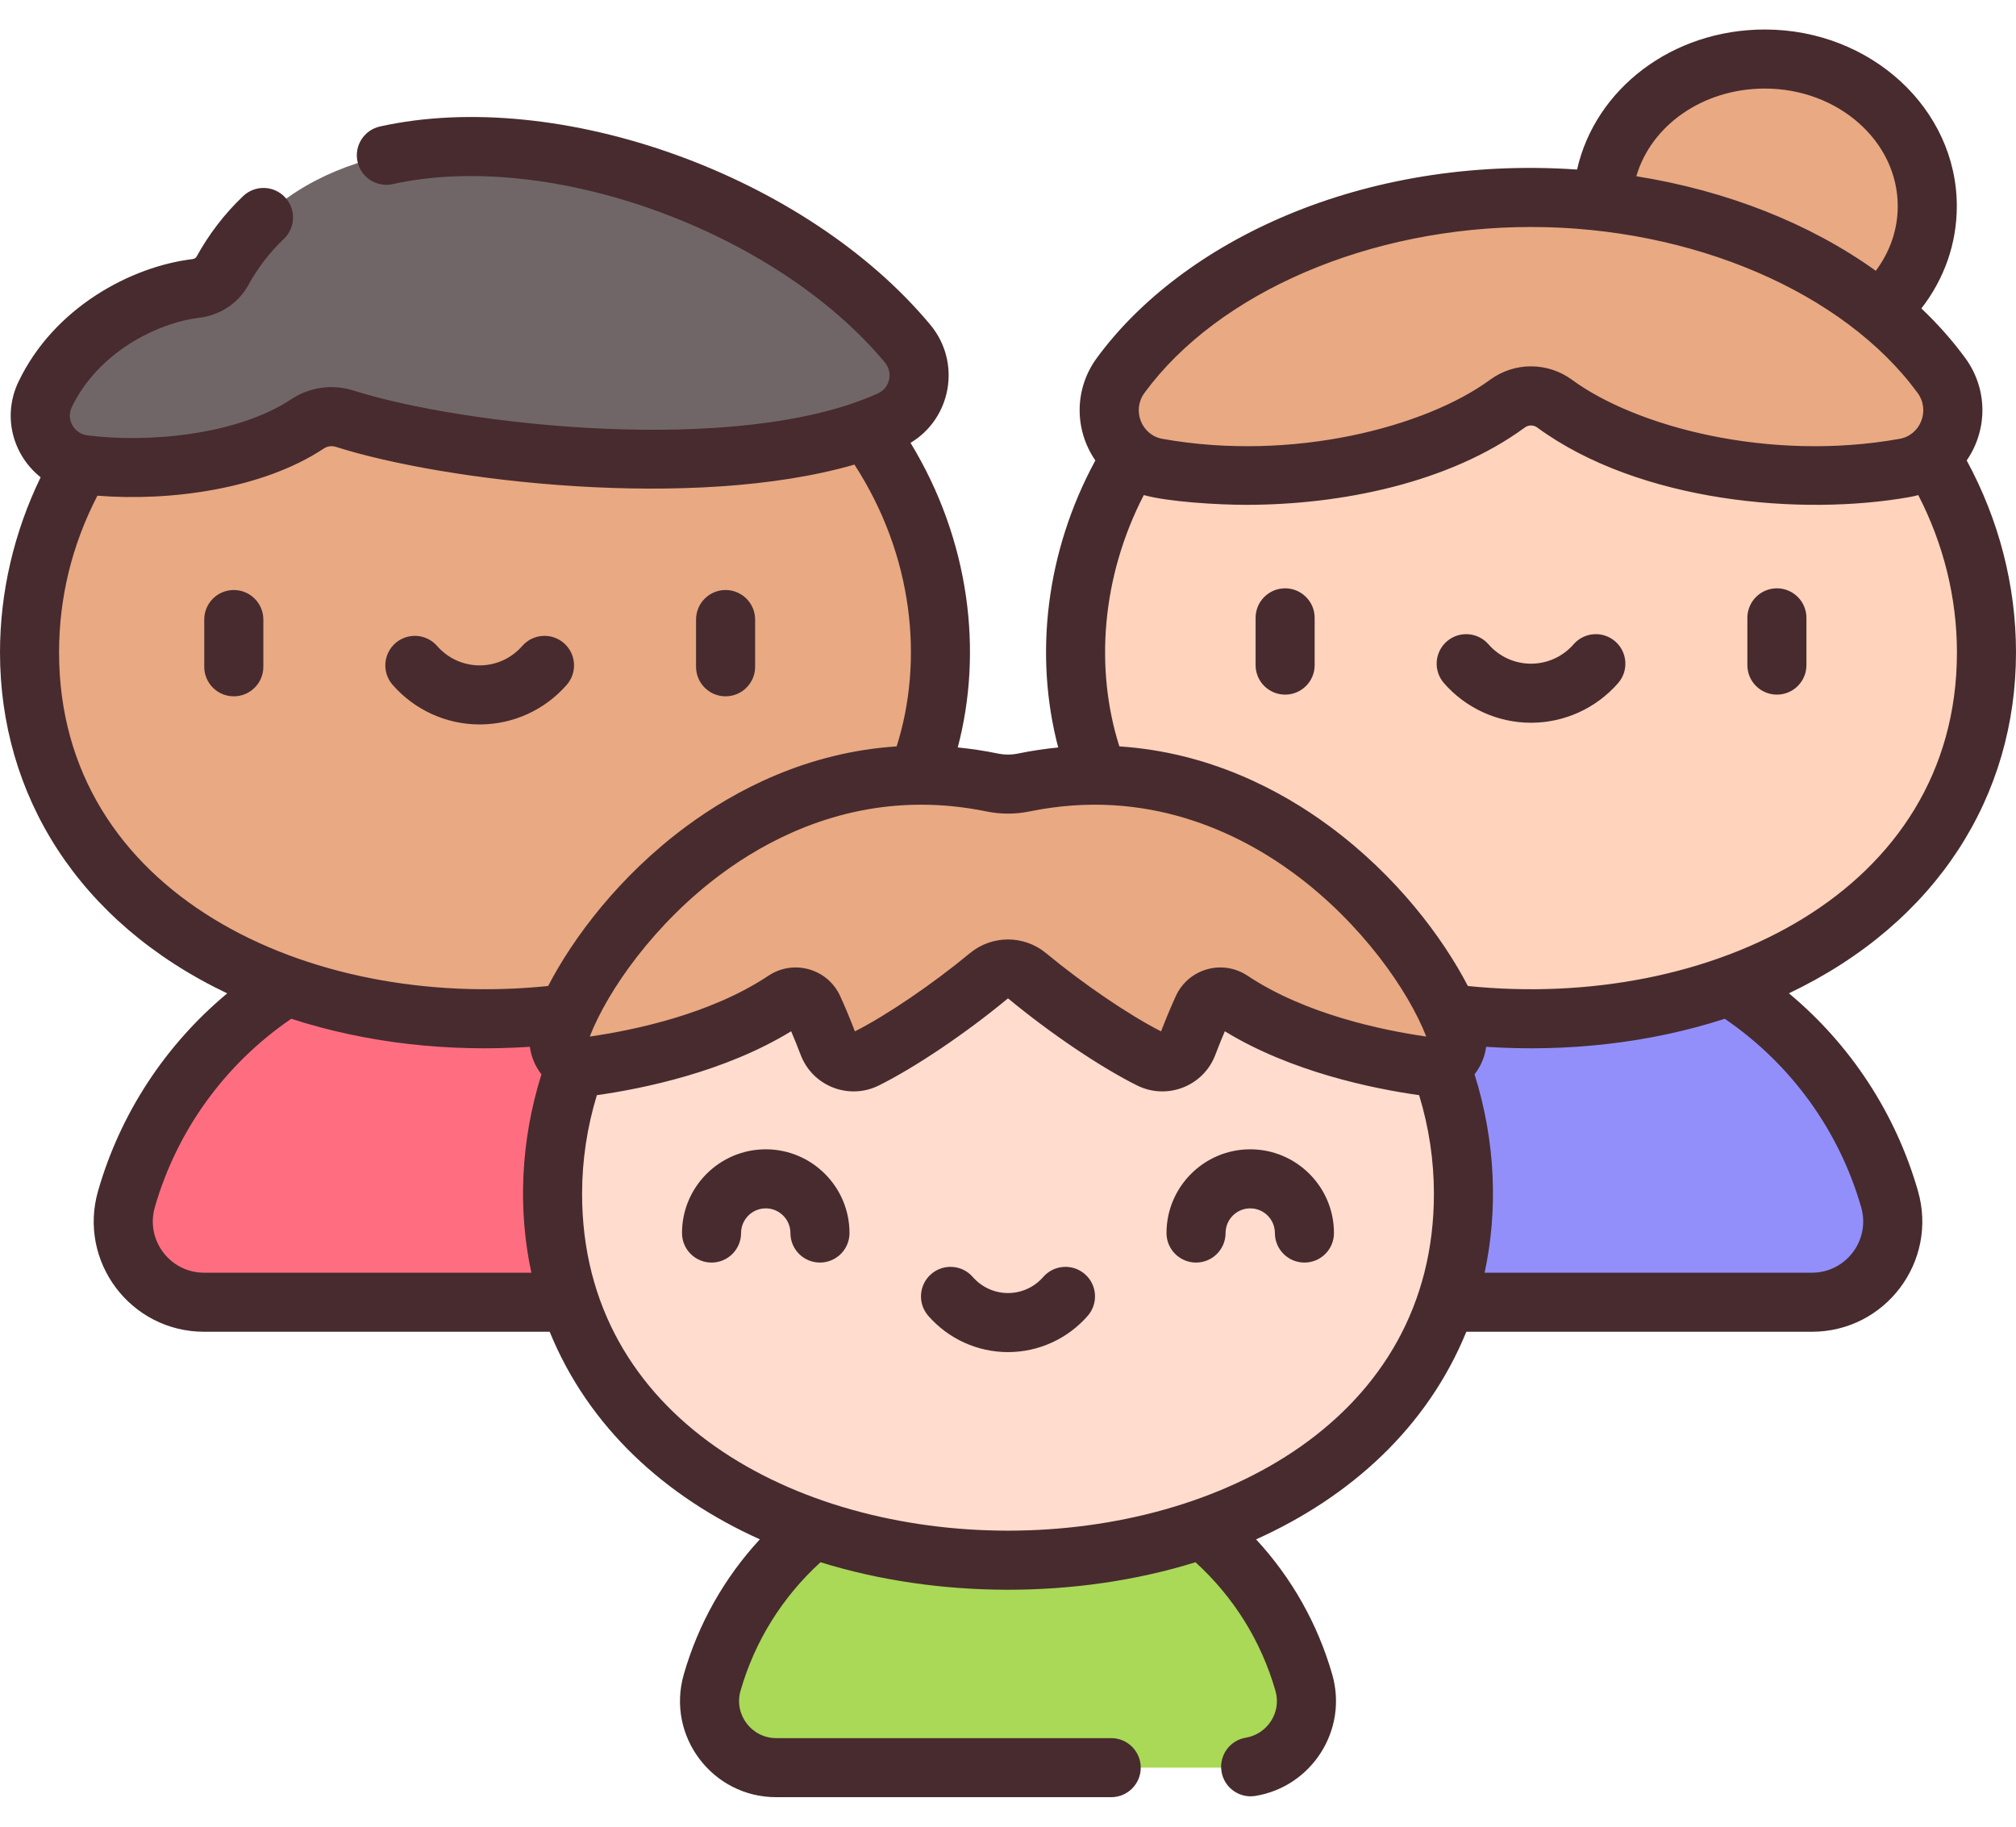
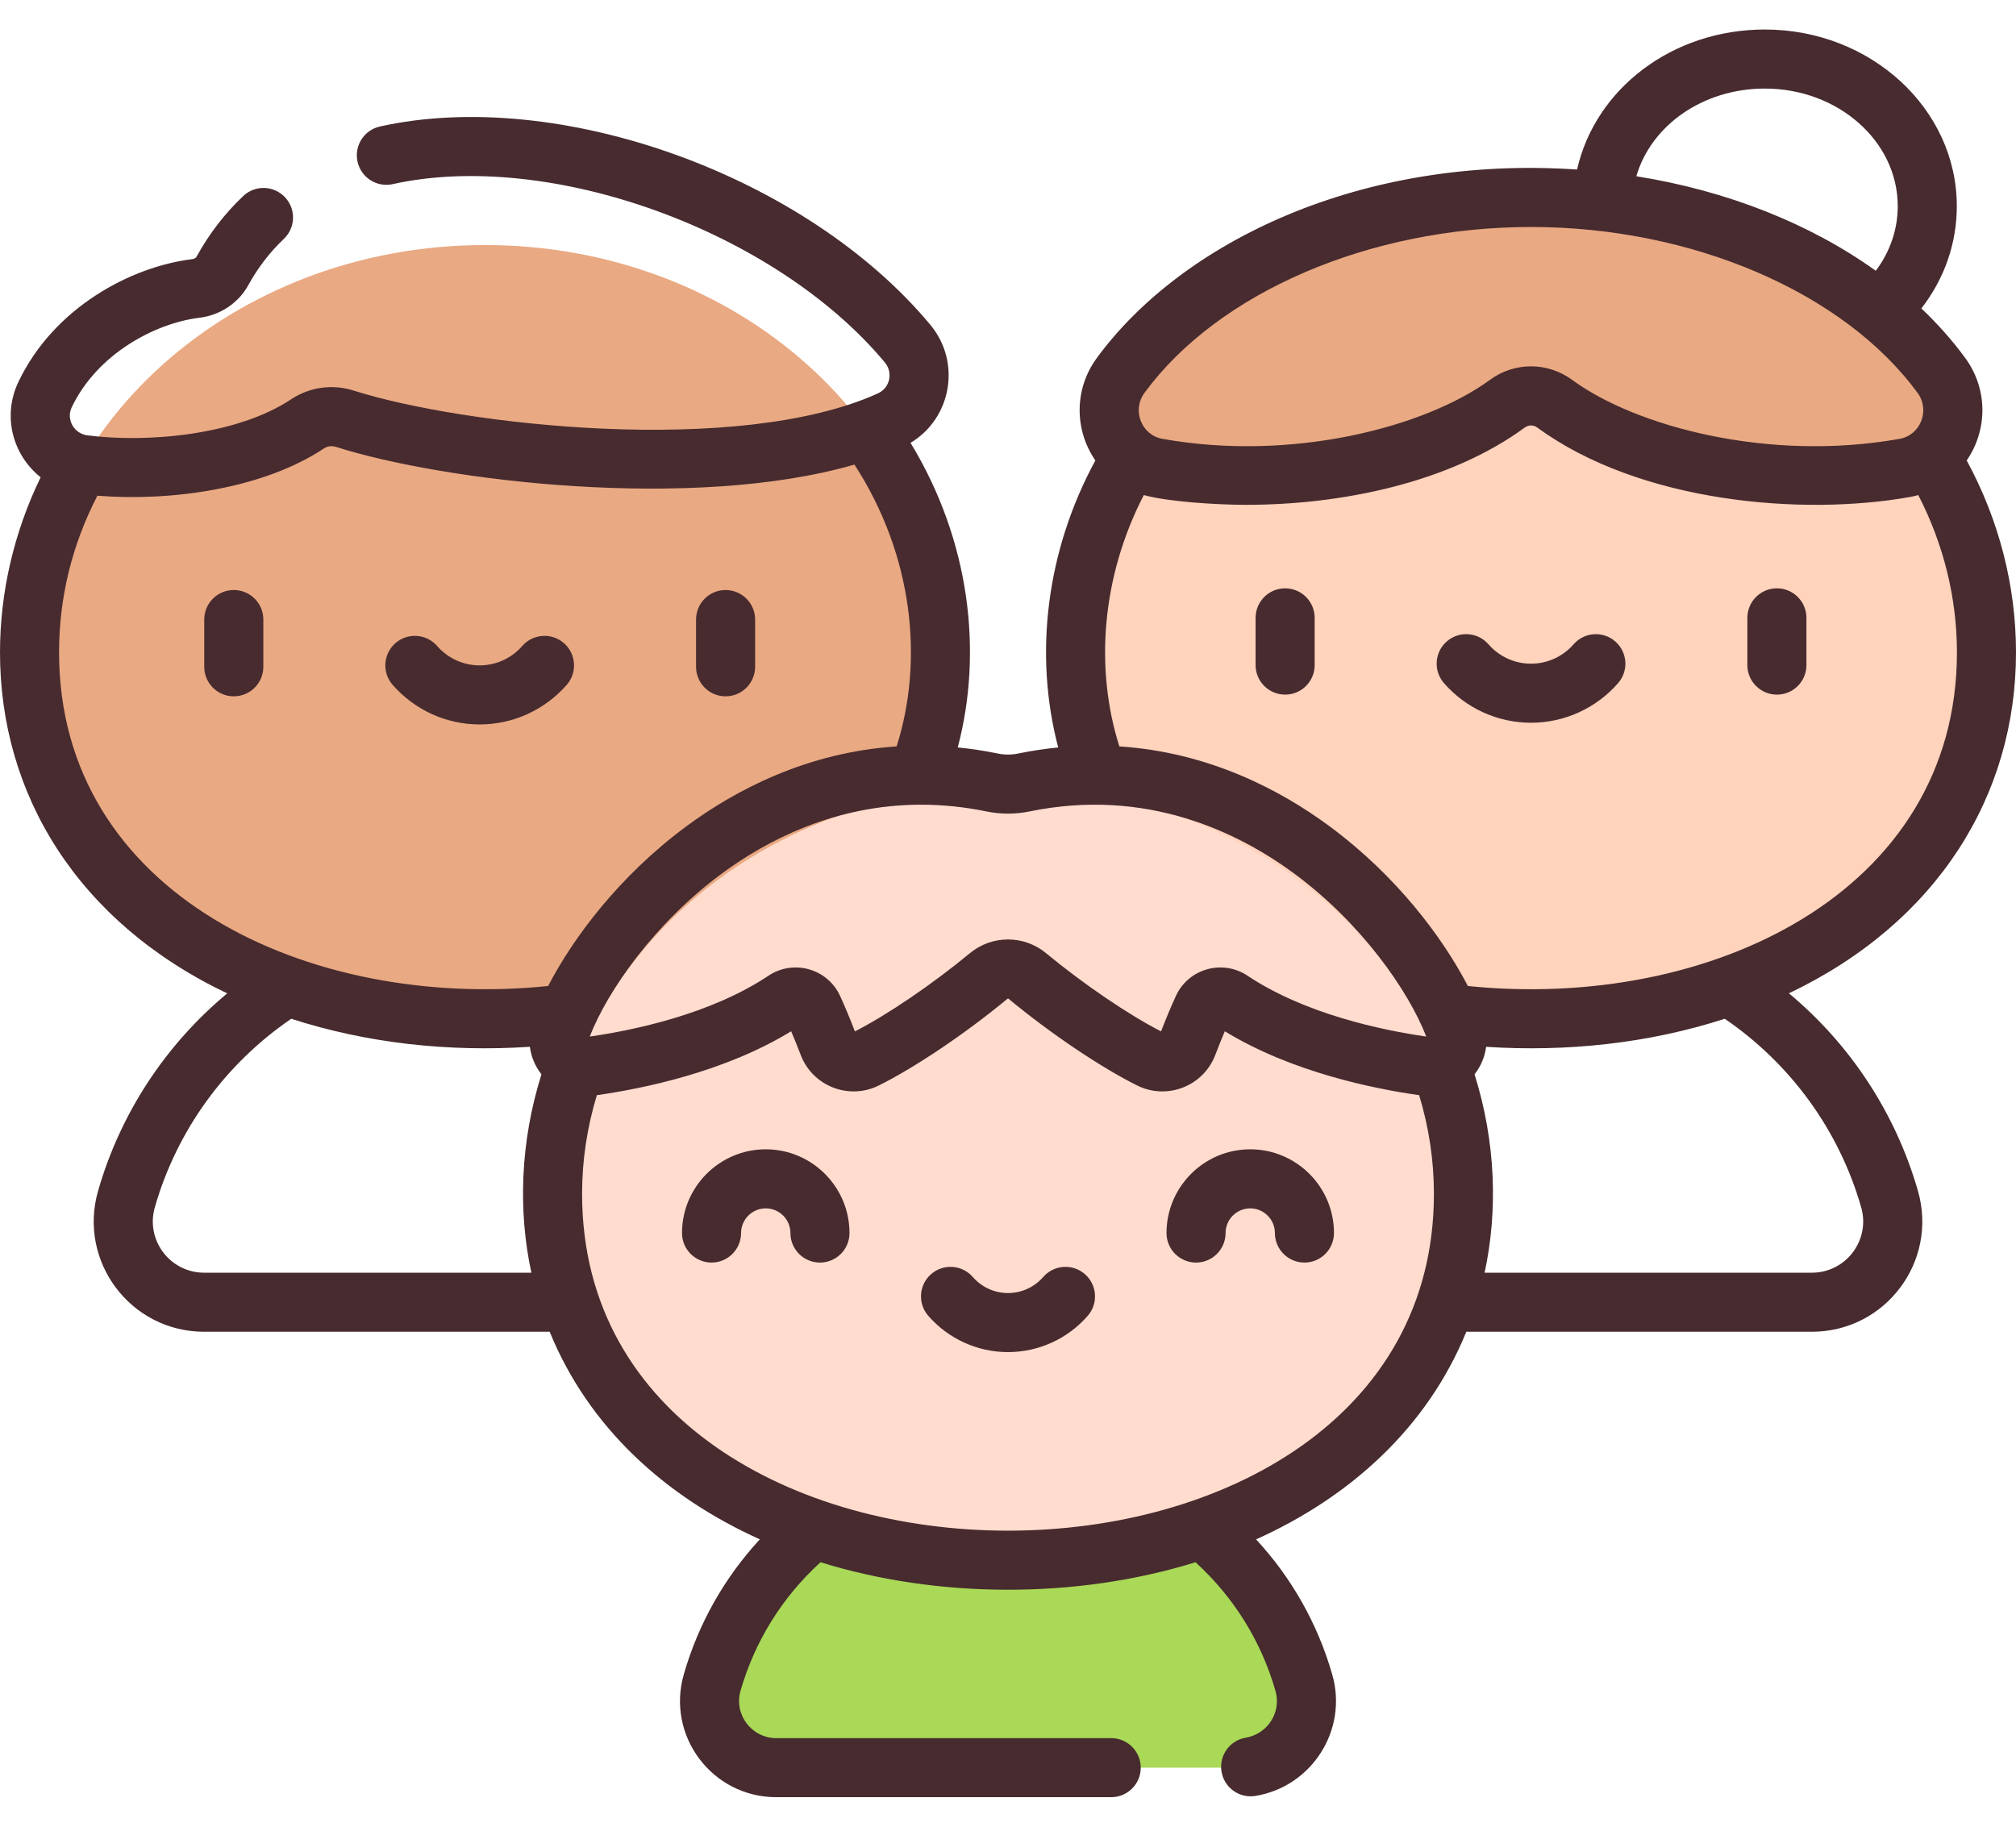
<svg xmlns="http://www.w3.org/2000/svg" width="64" height="58" viewBox="0 0 64 58" fill="none">
-   <path d="M56.027 11.216C58.875 11.216 61.184 9.125 61.184 6.545C61.184 3.965 58.875 1.874 56.027 1.874C53.179 1.874 50.871 3.965 50.871 6.545C50.871 9.125 53.179 11.216 56.027 11.216Z" fill="#E9A982" />
-   <path d="M24.311 41.348C26.017 41.348 27.249 39.714 26.778 38.074C25.358 33.127 20.8 29.507 15.396 29.507C9.992 29.507 5.434 33.127 4.014 38.074C3.543 39.714 4.775 41.348 6.481 41.348H24.311Z" fill="#FF6E80" />
  <path d="M29.855 20.715C29.855 27.858 23.381 32.348 15.396 32.348C7.411 32.348 0.938 27.858 0.938 20.715C0.938 13.572 7.411 7.781 15.396 7.781C23.381 7.781 29.855 13.572 29.855 20.715Z" fill="#E9A982" />
-   <path d="M57.52 41.348C59.225 41.348 60.457 39.714 59.986 38.074C58.566 33.127 54.008 29.507 48.604 29.507C43.2 29.507 38.642 33.127 37.222 38.074C36.751 39.714 37.983 41.348 39.688 41.348H57.52Z" fill="#928FFB" />
  <path d="M63.062 20.715C63.062 27.858 56.589 32.348 48.604 32.348C40.619 32.348 34.145 27.858 34.145 20.715C34.145 13.572 40.619 7.781 48.604 7.781C56.589 7.781 63.062 13.572 63.062 20.715Z" fill="#FFD3BC" />
-   <path d="M10.949 13.296C14.47 14.416 23.562 15.479 28.262 13.342C29.204 12.914 29.474 11.705 28.812 10.91C23.613 4.663 10.825 1.74 7.06 8.604C6.888 8.917 6.568 9.116 6.213 9.159C4.697 9.343 2.442 10.407 1.431 12.529C0.973 13.491 1.598 14.617 2.656 14.753C4.768 15.025 7.823 14.745 9.761 13.459C10.111 13.227 10.549 13.169 10.949 13.296Z" fill="#716667" />
  <path d="M48.604 6.27C54.083 6.27 59.108 8.477 61.632 11.921C62.445 13.03 61.823 14.615 60.469 14.857C56.886 15.498 52.131 14.853 49.352 12.816C48.909 12.491 48.299 12.491 47.855 12.816C45.077 14.853 40.322 15.498 36.739 14.857C35.385 14.615 34.763 13.03 35.576 11.921C38.1 8.477 43.125 6.27 48.604 6.27Z" fill="#E9A982" />
  <path d="M39.356 56.126C40.764 56.126 41.78 54.778 41.392 53.425C40.22 49.343 36.459 46.356 32 46.356C27.541 46.356 23.78 49.343 22.608 53.425C22.22 54.778 23.236 56.126 24.644 56.126H39.356Z" fill="#A9D957" />
  <path d="M46.459 37.906C46.459 45.049 39.985 49.538 32 49.538C24.015 49.538 17.541 45.049 17.541 37.906C17.541 30.762 24.015 24.972 32 24.972C39.985 24.972 46.459 30.762 46.459 37.906Z" fill="#FFDCCE" />
-   <path d="M32.502 24.845C39.829 23.342 45.018 29.454 46.203 32.709C46.426 33.321 45.918 33.946 45.274 33.858C43.67 33.639 41.07 33.083 39.084 31.76C38.769 31.55 38.339 31.669 38.181 32.014C37.997 32.418 37.833 32.824 37.705 33.161C37.524 33.637 36.973 33.852 36.518 33.626C35.393 33.067 33.822 31.991 32.611 30.987C32.257 30.693 31.744 30.693 31.389 30.987C30.178 31.991 28.607 33.067 27.482 33.626C27.027 33.852 26.476 33.637 26.295 33.161C26.166 32.824 26.003 32.418 25.819 32.014C25.661 31.669 25.231 31.55 24.916 31.76C22.93 33.083 20.331 33.639 18.727 33.858C18.082 33.946 17.575 33.321 17.797 32.709C18.982 29.454 24.171 23.342 31.498 24.845C31.829 24.913 32.171 24.913 32.502 24.845Z" fill="#E9A982" />
  <path d="M7.422 18.734C6.904 18.734 6.484 19.154 6.484 19.672V21.172C6.484 21.689 6.904 22.109 7.422 22.109C7.94 22.109 8.36 21.689 8.36 21.172V19.672C8.36 19.154 7.94 18.734 7.422 18.734ZM23.034 22.109C23.552 22.109 23.972 21.689 23.972 21.172V19.672C23.972 19.154 23.552 18.734 23.034 18.734C22.516 18.734 22.097 19.154 22.097 19.672V21.172C22.097 21.689 22.516 22.109 23.034 22.109ZM56.791 31.539C61.514 29.288 64 25.247 64 20.715C64 18.6 63.46 16.508 62.435 14.62C63.11 13.637 63.104 12.343 62.388 11.366C61.98 10.809 61.513 10.284 60.996 9.793C61.727 8.851 62.121 7.728 62.121 6.545C62.121 3.453 59.387 0.937 56.027 0.937C53.083 0.937 50.643 2.824 50.066 5.383C43.208 4.915 37.515 7.689 34.82 11.366C34.102 12.345 34.099 13.639 34.773 14.62C33.201 17.517 32.823 20.805 33.594 23.733C33.177 23.774 32.75 23.837 32.314 23.927C32.106 23.969 31.895 23.969 31.686 23.927C31.25 23.837 30.823 23.774 30.405 23.732C31.208 20.69 30.791 17.162 28.906 14.061C30.203 13.284 30.528 11.506 29.533 10.311C25.593 5.577 17.756 2.753 12.062 4.016C11.557 4.128 11.238 4.629 11.35 5.134C11.462 5.639 11.962 5.958 12.468 5.846C17.46 4.739 24.615 7.333 28.092 11.51C28.357 11.829 28.254 12.316 27.874 12.489C23.449 14.5 14.688 13.502 11.233 12.403C10.557 12.187 9.831 12.288 9.243 12.678C7.527 13.816 4.688 14.069 2.775 13.823C2.348 13.768 2.094 13.318 2.277 12.932C3.095 11.218 4.949 10.257 6.326 10.09C6.989 10.009 7.571 9.623 7.882 9.055C8.185 8.503 8.564 8.009 9.011 7.585C9.386 7.229 9.402 6.635 9.045 6.26C8.689 5.884 8.095 5.869 7.72 6.225C7.133 6.783 6.634 7.431 6.238 8.153C6.217 8.192 6.164 8.221 6.1 8.229C4.168 8.463 1.712 9.759 0.585 12.125C0.065 13.216 0.405 14.45 1.29 15.154C0.445 16.898 0 18.801 0 20.715C0 25.217 2.458 29.276 7.213 31.541C5.255 33.172 3.821 35.348 3.113 37.815C2.47 40.055 4.149 42.285 6.481 42.285H17.45C18.687 45.316 21.114 47.521 24.122 48.876C22.995 50.096 22.17 51.556 21.707 53.166C21.147 55.119 22.611 57.063 24.644 57.063H35.276C35.794 57.063 36.214 56.644 36.214 56.126C36.214 55.608 35.794 55.188 35.276 55.188H24.644C23.86 55.188 23.293 54.438 23.509 53.684C23.962 52.108 24.836 50.708 26.048 49.603C29.753 50.756 34.173 50.779 37.952 49.603C39.164 50.708 40.038 52.108 40.49 53.684C40.693 54.387 40.216 55.064 39.552 55.173C39.041 55.256 38.695 55.738 38.778 56.249C38.862 56.762 39.345 57.106 39.854 57.023C41.633 56.733 42.802 54.939 42.293 53.166C41.83 51.556 41.004 50.097 39.876 48.877C42.874 47.527 45.309 45.326 46.55 42.285H57.52C59.849 42.285 61.531 40.057 60.888 37.815C60.179 35.349 58.748 33.17 56.791 31.539ZM56.027 2.812C58.353 2.812 60.246 4.486 60.246 6.545C60.246 7.285 60.002 7.993 59.549 8.598C57.459 7.098 54.826 6.055 51.947 5.596C52.417 3.982 54.059 2.812 56.027 2.812ZM36.332 12.475C38.678 9.275 43.495 7.207 48.604 7.207C53.713 7.207 58.53 9.275 60.876 12.475C61.28 13.026 60.973 13.815 60.304 13.934C56.165 14.674 51.941 13.552 49.907 12.06C49.127 11.489 48.08 11.489 47.301 12.06C45.267 13.552 41.042 14.674 36.903 13.934C36.236 13.815 35.927 13.027 36.332 12.475ZM31.31 25.763C31.768 25.857 32.232 25.857 32.69 25.763C36.397 25.003 39.308 26.422 41.098 27.746C43.216 29.313 44.706 31.443 45.278 32.912C43.901 32.714 41.448 32.209 39.604 30.98C38.809 30.45 37.726 30.755 37.329 31.625C37.172 31.968 37.014 32.345 36.859 32.748C35.839 32.228 34.386 31.24 33.209 30.265C32.509 29.684 31.491 29.684 30.79 30.265C29.614 31.24 28.161 32.228 27.14 32.748C26.985 32.344 26.827 31.966 26.671 31.625C26.274 30.755 25.191 30.45 24.396 30.98C22.552 32.209 20.099 32.714 18.722 32.912C19.294 31.444 20.784 29.313 22.902 27.746C24.344 26.679 26.515 25.55 29.244 25.55C29.901 25.55 30.591 25.616 31.31 25.763ZM16.869 40.41H6.481C5.398 40.41 4.616 39.375 4.915 38.333C5.615 35.893 7.146 33.783 9.246 32.347C11.655 33.128 14.264 33.407 16.821 33.237C16.862 33.55 16.986 33.852 17.189 34.112C16.517 36.248 16.443 38.44 16.869 40.41ZM17.401 31.307C9.778 32.09 1.875 28.37 1.875 20.715C1.875 18.973 2.285 17.302 3.092 15.739C5.399 15.925 8.335 15.53 10.28 14.241C10.392 14.166 10.532 14.147 10.665 14.189C14.101 15.283 22.002 16.235 27.125 14.751C28.998 17.642 29.329 20.973 28.465 23.699C25.612 23.886 23.337 25.092 21.786 26.239C19.665 27.809 18.203 29.764 17.401 31.307ZM18.479 37.906C18.479 36.841 18.638 35.791 18.948 34.773C20.405 34.567 23.001 34.039 25.116 32.744C25.217 32.98 25.318 33.231 25.419 33.495C25.796 34.487 26.948 34.938 27.899 34.465C29.056 33.89 30.661 32.808 31.987 31.709C31.994 31.703 32.005 31.703 32.013 31.709C33.339 32.808 34.943 33.89 36.1 34.465C37.05 34.937 38.203 34.489 38.581 33.495C38.681 33.231 38.783 32.98 38.883 32.744C40.999 34.039 43.595 34.567 45.052 34.773C45.362 35.791 45.521 36.841 45.521 37.906C45.521 52.163 18.479 52.168 18.479 37.906ZM42.213 26.239C40.663 25.092 38.388 23.886 35.535 23.699C34.752 21.229 34.968 18.32 36.311 15.719C37.082 15.934 38.655 16.029 39.564 16.029C42.573 16.029 46.009 15.333 48.41 13.572C48.524 13.489 48.684 13.489 48.798 13.572C52.056 15.96 57.217 16.391 60.634 15.78C60.724 15.764 60.811 15.743 60.897 15.719C61.702 17.278 62.125 18.989 62.125 20.715C62.125 28.338 54.269 32.094 46.599 31.307C45.797 29.764 44.335 27.809 42.213 26.239ZM57.52 40.41H47.13C47.557 38.441 47.483 36.248 46.811 34.111C47.014 33.852 47.138 33.551 47.179 33.238C49.725 33.405 52.336 33.131 54.754 32.347C56.854 33.783 58.385 35.893 59.085 38.333C59.384 39.373 58.603 40.41 57.52 40.41ZM56.41 22.055C56.928 22.055 57.347 21.636 57.347 21.118V19.618C57.347 19.1 56.928 18.68 56.41 18.68C55.892 18.68 55.472 19.1 55.472 19.618V21.118C55.472 21.636 55.892 22.055 56.41 22.055ZM34.441 40.455C34.051 40.115 33.459 40.155 33.118 40.546C32.836 40.87 32.428 41.056 32 41.056C31.572 41.056 31.164 40.87 30.882 40.546C30.541 40.155 29.949 40.115 29.559 40.455C29.169 40.795 29.128 41.387 29.468 41.778C30.107 42.51 31.029 42.931 32 42.931C32.97 42.931 33.893 42.51 34.532 41.778C34.872 41.387 34.831 40.795 34.441 40.455ZM17.902 20.42C17.512 20.08 16.919 20.121 16.579 20.511C16.238 20.902 15.746 21.127 15.228 21.127C14.71 21.127 14.218 20.903 13.877 20.511C13.537 20.121 12.944 20.08 12.554 20.42C12.164 20.76 12.123 21.352 12.463 21.743C13.161 22.543 14.168 23.002 15.228 23.002C16.288 23.002 17.295 22.543 17.993 21.743C18.333 21.352 18.292 20.76 17.902 20.42ZM40.798 18.68C40.28 18.68 39.86 19.1 39.86 19.618V21.118C39.86 21.636 40.28 22.055 40.798 22.055C41.316 22.055 41.735 21.636 41.735 21.118V19.618C41.735 19.1 41.316 18.68 40.798 18.68ZM39.69 36.492C38.224 36.492 37.032 37.685 37.032 39.151C37.032 39.668 37.452 40.088 37.97 40.088C38.487 40.088 38.907 39.668 38.907 39.151C38.907 38.719 39.258 38.367 39.69 38.367C40.122 38.367 40.473 38.719 40.473 39.151C40.473 39.668 40.893 40.088 41.411 40.088C41.929 40.088 42.348 39.668 42.348 39.151C42.349 37.685 41.156 36.492 39.69 36.492ZM24.31 36.492C22.844 36.492 21.651 37.685 21.651 39.151C21.651 39.668 22.071 40.088 22.589 40.088C23.107 40.088 23.526 39.668 23.526 39.151C23.526 38.719 23.878 38.367 24.31 38.367C24.741 38.367 25.093 38.719 25.093 39.151C25.093 39.668 25.512 40.088 26.03 40.088C26.548 40.088 26.968 39.668 26.968 39.151C26.968 37.685 25.775 36.492 24.31 36.492ZM51.369 21.689C51.709 21.299 51.668 20.707 51.278 20.366C50.887 20.026 50.295 20.067 49.955 20.457C49.614 20.849 49.121 21.073 48.604 21.073C48.086 21.073 47.594 20.849 47.253 20.457C46.913 20.067 46.32 20.026 45.93 20.366C45.539 20.707 45.499 21.299 45.839 21.689C46.536 22.489 47.544 22.948 48.604 22.948C49.664 22.948 50.672 22.489 51.369 21.689Z" fill="#472B2F" />
</svg>